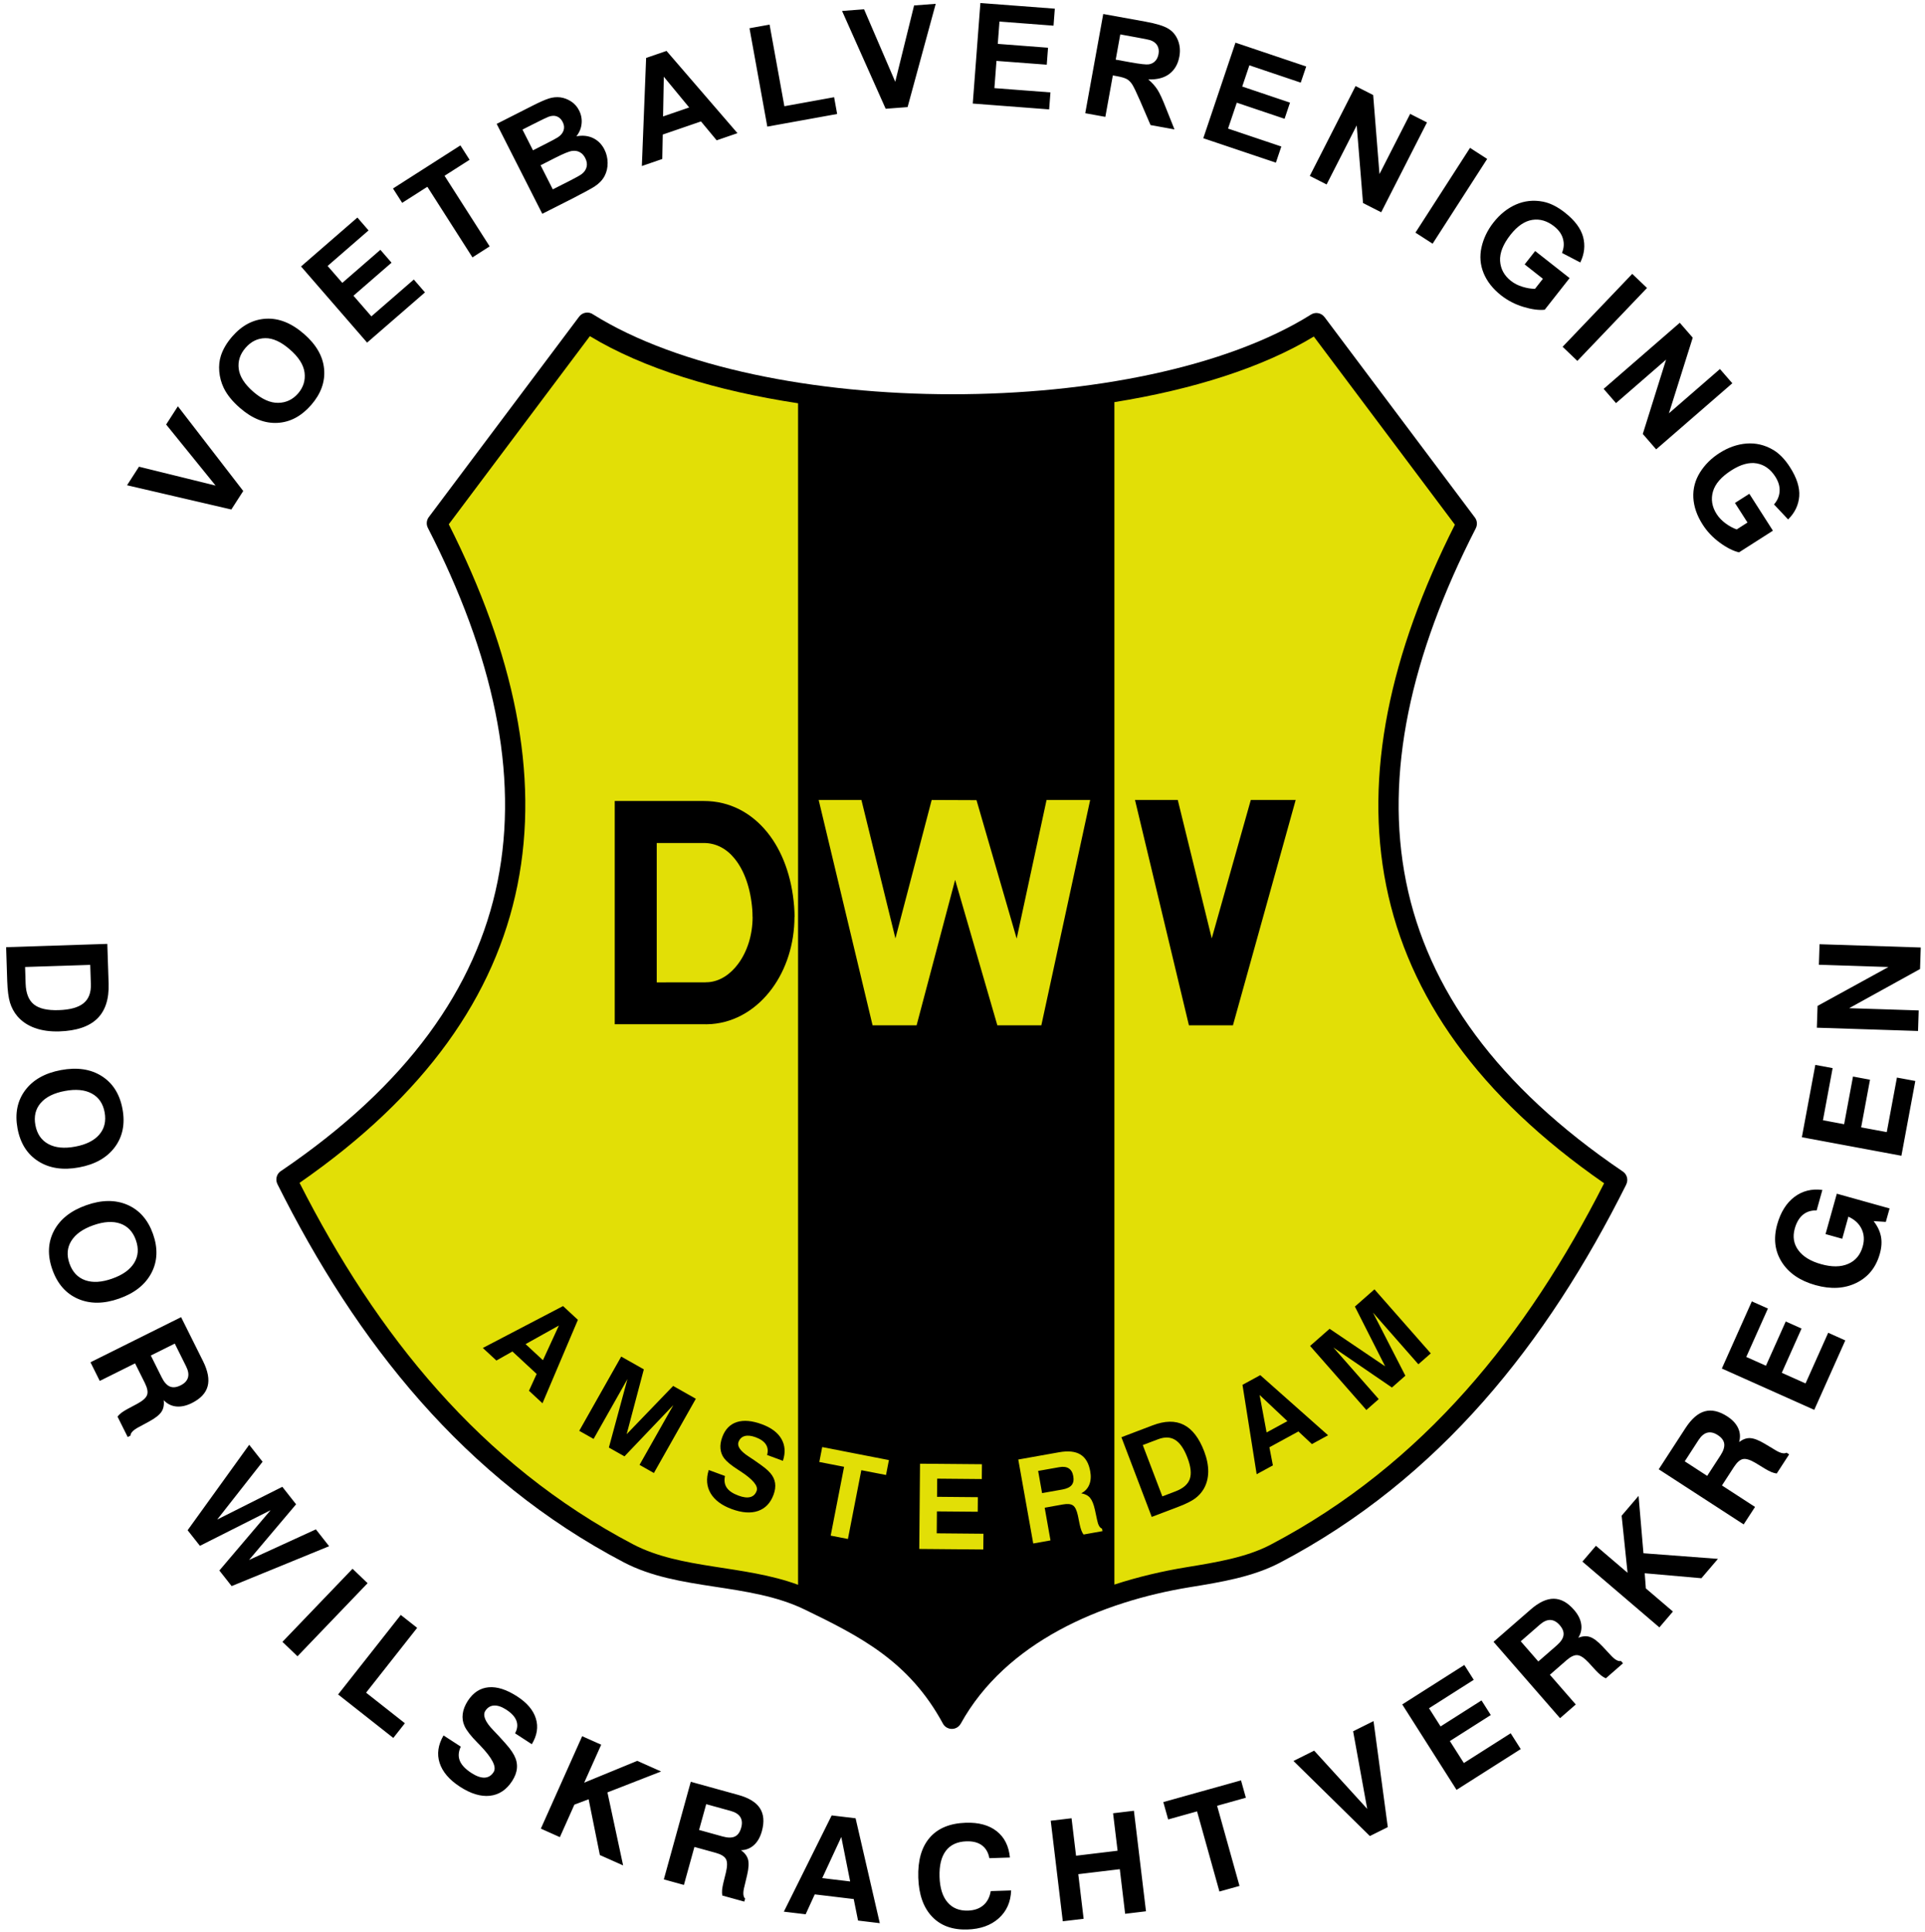
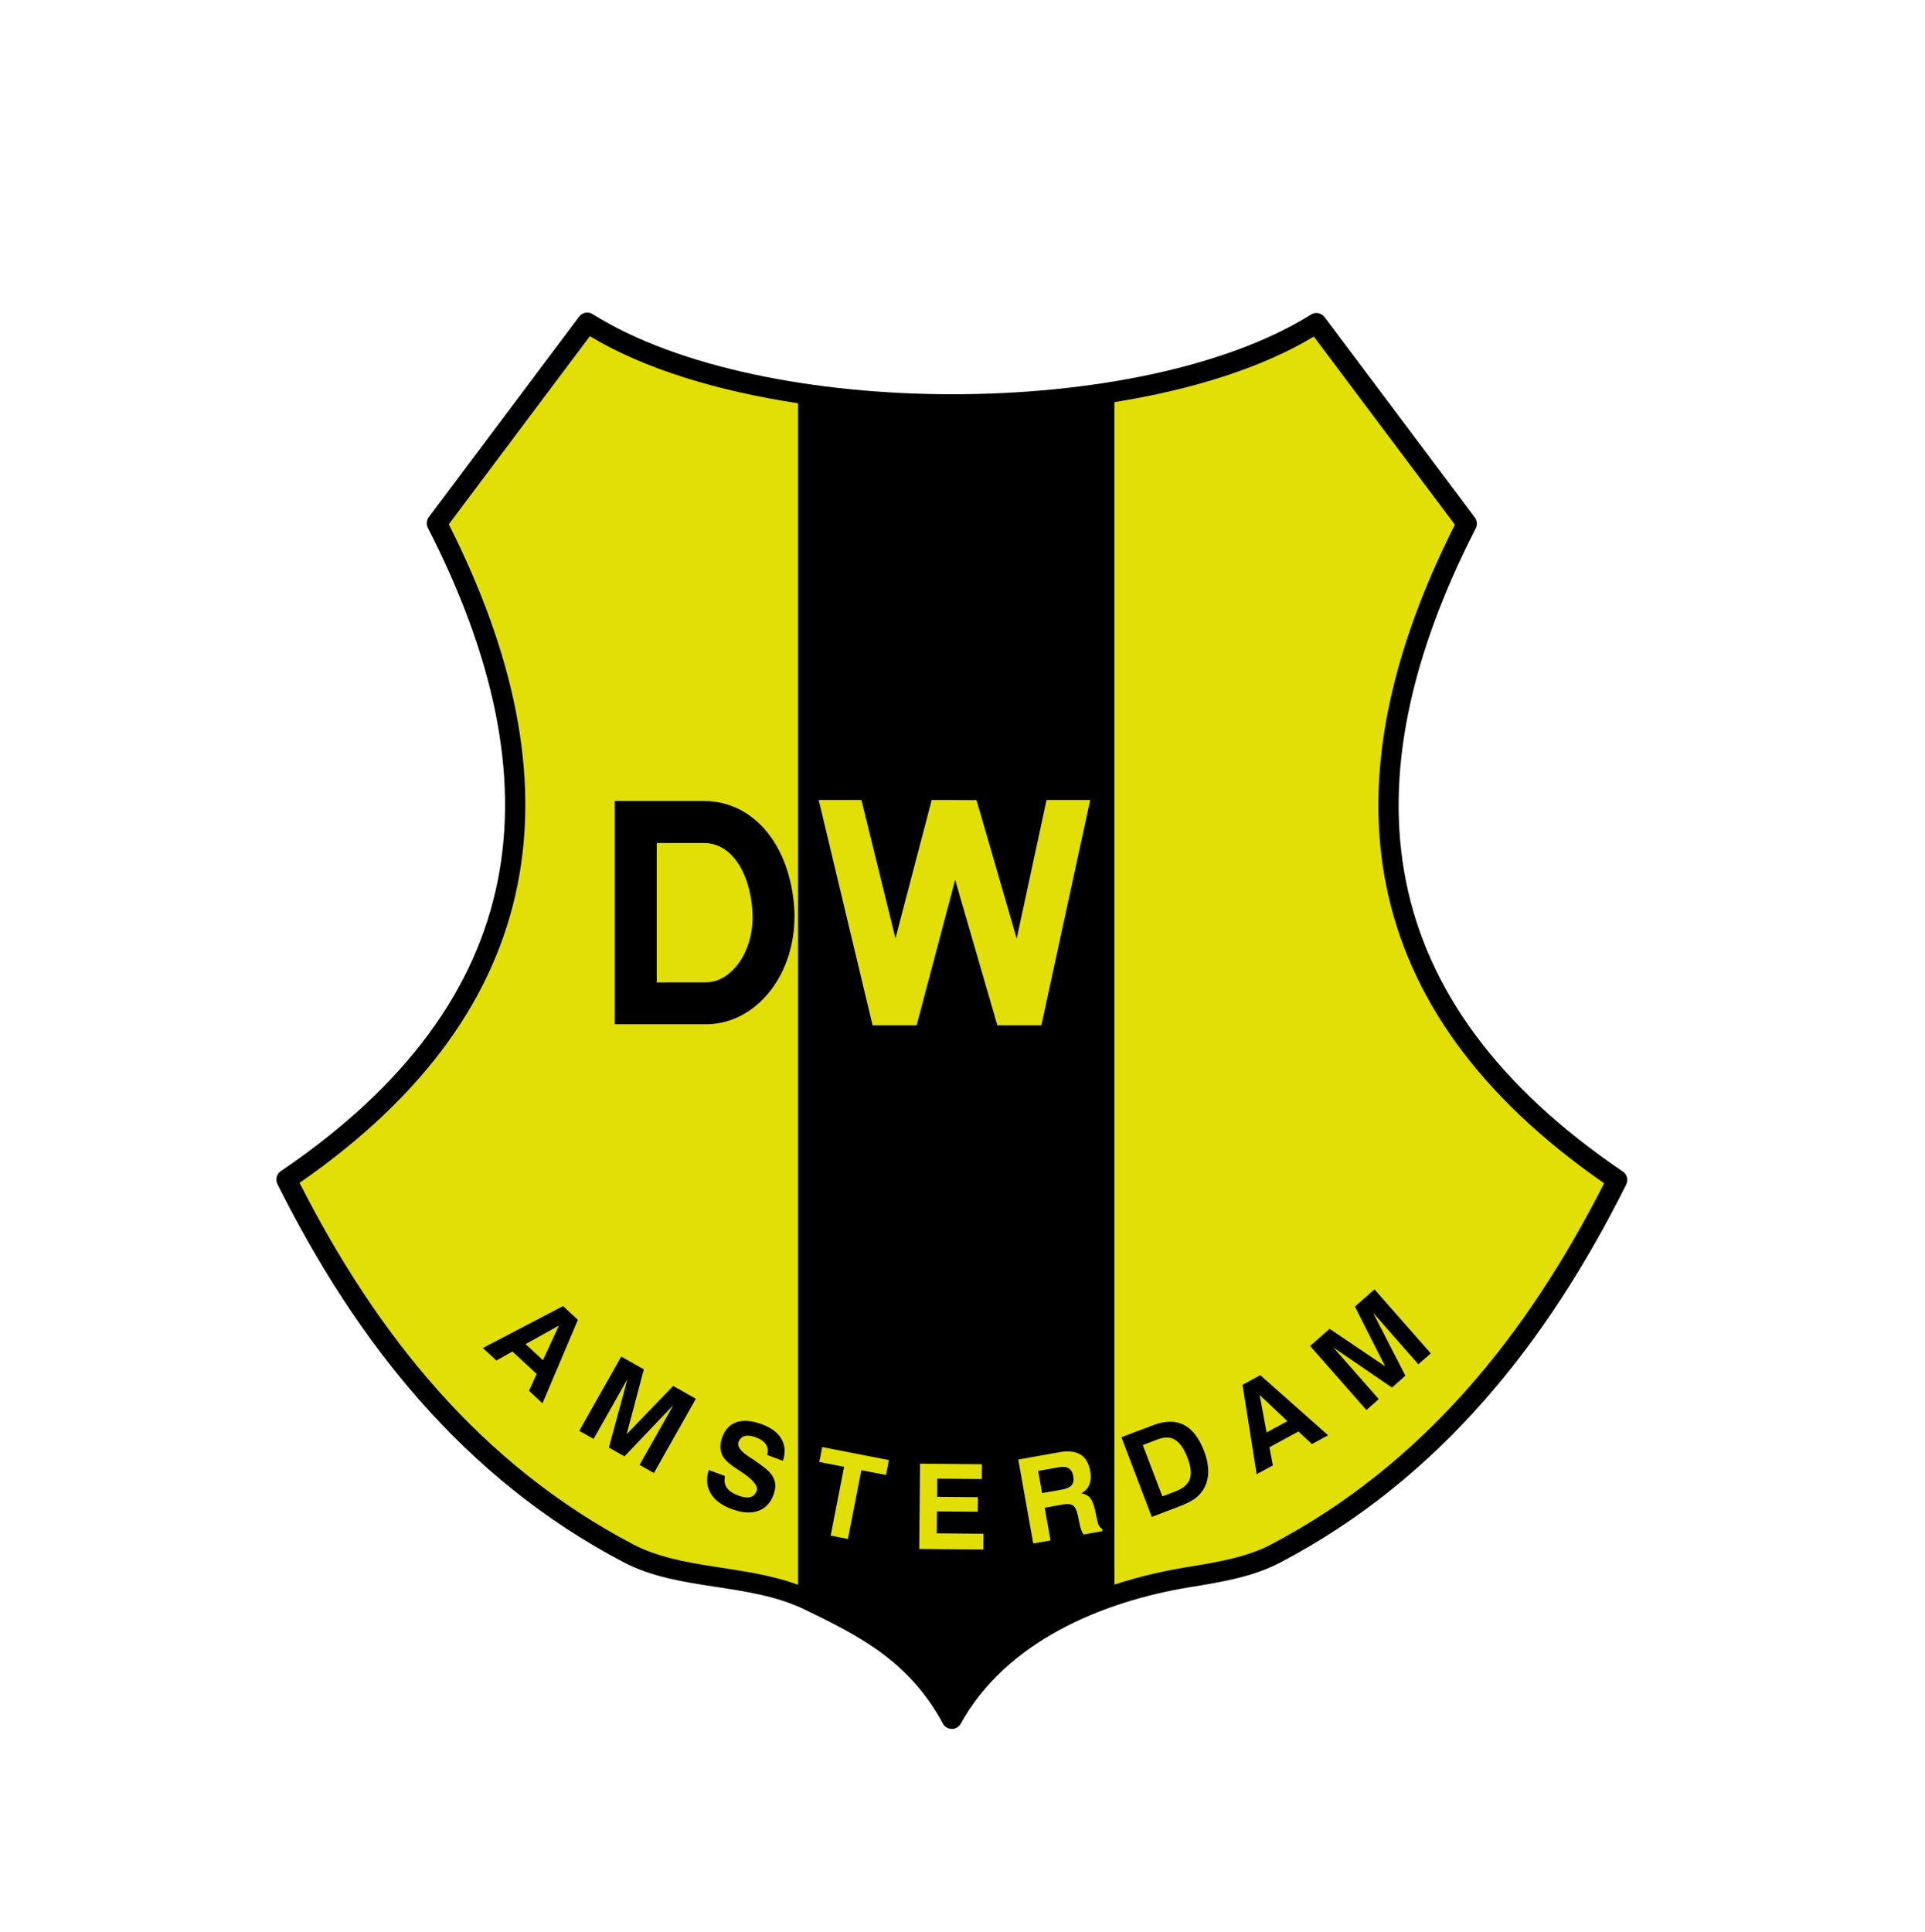
<svg xmlns="http://www.w3.org/2000/svg" width="285pt" height="286pt" viewBox="0 0 285 286" version="1.1">
  <g id="surface1">
    <path style=" stroke:none;fill-rule:nonzero;fill:rgb(0%,0%,0%);fill-opacity:1;" d="M 87.84 46.566 C 113.008 62.277 168.941 62.328 194.102 46.566 C 194.762 46.152 195.629 46.32 196.09 46.938 L 196.094 46.934 L 218.363 76.621 C 218.715 77.09 218.746 77.711 218.496 78.203 L 218.492 78.215 C 208.84 97.059 204.973 114.605 208.172 130.535 C 211.367 146.43 221.645 160.824 240.266 173.441 C 240.895 173.863 241.098 174.691 240.766 175.352 L 240.773 175.355 C 229.043 198.828 213.117 218.953 189.52 231.34 C 185.508 233.449 180.855 234.215 176.129 234.984 C 163.09 237.117 148.934 243.07 142.238 255.188 C 141.84 255.91 140.926 256.176 140.203 255.777 C 139.938 255.633 139.73 255.418 139.602 255.176 C 137.102 250.551 134.016 247.316 130.59 244.773 C 127.109 242.191 123.199 240.254 119.152 238.293 C 110.828 234.258 100.512 235.582 92.32 231.281 C 68.738 218.902 52.785 198.758 41.07 175.297 C 40.715 174.57 40.984 173.695 41.68 173.309 C 60.234 160.711 70.484 146.34 73.672 130.477 C 76.875 114.543 73.004 96.992 63.344 78.145 C 63.074 77.621 63.148 77.008 63.477 76.562 L 85.746 46.875 C 86.234 46.219 87.18 46.078 87.84 46.566 " />
    <path style=" stroke:none;fill-rule:nonzero;fill:rgb(88.672%,87.5%,2.353%);fill-opacity:1;" d="M 118.156 234.621 L 118.156 59.703 C 106.145 57.879 95.25 54.566 87.332 49.766 L 66.441 77.617 C 76.094 96.746 79.91 114.66 76.609 131.059 C 73.324 147.422 62.977 162.203 44.348 175.117 C 55.742 197.539 71.102 216.75 93.719 228.625 C 100.82 232.352 110.137 231.664 118.156 234.621 Z M 164.988 59.535 L 164.988 234.59 C 168.52 233.441 172.125 232.598 175.648 232.023 C 180.129 231.289 184.547 230.562 188.121 228.684 C 210.754 216.801 226.086 197.613 237.492 175.176 C 218.863 162.262 208.523 147.48 205.23 131.117 C 201.938 114.727 205.746 96.805 215.398 77.676 L 194.512 49.824 C 186.871 54.453 176.48 57.688 164.988 59.535 " />
-     <path style=" stroke:none;fill-rule:nonzero;fill:rgb(0%,0%,0%);fill-opacity:1;" d="M 3.715 143.16 L 3.793 145.633 C 3.844 147.062 4.25 148.09 5.023 148.703 C 5.793 149.324 7.02 149.602 8.699 149.547 C 10.379 149.492 11.598 149.152 12.363 148.531 C 13.133 147.906 13.496 146.965 13.453 145.691 L 13.359 142.844 Z M 0.906 140.227 L 15.887 139.738 L 16.082 145.605 C 16.156 147.91 15.59 149.645 14.387 150.812 C 13.184 151.984 11.32 152.609 8.801 152.695 C 7.426 152.738 6.215 152.57 5.156 152.188 C 4.098 151.805 3.238 151.227 2.574 150.453 C 2.082 149.871 1.719 149.203 1.484 148.449 C 1.254 147.699 1.117 146.637 1.07 145.266 Z M 9.602 161.516 C 7.98 161.816 6.789 162.41 6.023 163.297 C 5.258 164.188 5 165.277 5.238 166.566 C 5.484 167.879 6.121 168.809 7.152 169.367 C 8.188 169.93 9.512 170.059 11.137 169.754 C 12.758 169.453 13.945 168.855 14.711 167.961 C 15.473 167.066 15.73 165.969 15.488 164.66 C 15.25 163.371 14.613 162.445 13.586 161.891 C 12.559 161.336 11.23 161.211 9.602 161.516 Z M 9.023 158.422 C 11.406 157.977 13.418 158.273 15.059 159.312 C 16.699 160.352 17.723 161.969 18.133 164.168 C 18.543 166.367 18.168 168.254 17.012 169.816 C 15.848 171.383 14.086 172.387 11.707 172.828 C 9.332 173.27 7.32 172.969 5.676 171.926 C 4.031 170.887 3.004 169.262 2.594 167.059 C 2.188 164.859 2.562 162.98 3.719 161.422 C 4.883 159.863 6.652 158.863 9.023 158.422 Z M 13.816 181.395 C 12.258 181.945 11.176 182.715 10.559 183.711 C 9.938 184.707 9.852 185.824 10.289 187.066 C 10.734 188.32 11.508 189.141 12.613 189.535 C 13.723 189.926 15.051 189.848 16.605 189.297 C 18.164 188.75 19.246 187.977 19.863 186.973 C 20.477 185.969 20.562 184.848 20.117 183.59 C 19.68 182.352 18.91 181.535 17.809 181.148 C 16.707 180.762 15.379 180.844 13.816 181.395 Z M 12.766 178.43 C 15.047 177.621 17.086 177.602 18.863 178.371 C 20.645 179.145 21.91 180.586 22.656 182.695 C 23.398 184.805 23.324 186.727 22.422 188.449 C 21.516 190.176 19.93 191.441 17.648 192.246 C 15.371 193.051 13.34 193.066 11.551 192.289 C 9.766 191.516 8.5 190.07 7.754 187.961 C 7.008 185.852 7.086 183.938 7.988 182.215 C 8.895 180.496 10.488 179.234 12.766 178.43 Z M 22.328 200.68 L 23.945 203.926 C 24.297 204.633 24.699 205.082 25.148 205.27 C 25.598 205.461 26.129 205.402 26.742 205.098 C 27.324 204.809 27.684 204.426 27.824 203.957 C 27.965 203.484 27.875 202.93 27.555 202.289 L 25.875 198.914 Z M 13.395 201.68 L 26.812 195 L 30.059 201.512 C 30.785 202.977 31.016 204.215 30.742 205.23 C 30.469 206.25 29.684 207.078 28.398 207.719 C 27.582 208.125 26.812 208.293 26.094 208.223 C 25.379 208.152 24.758 207.844 24.238 207.293 C 24.32 207.98 24.211 208.551 23.906 209.008 C 23.602 209.465 23.012 209.938 22.129 210.422 L 20.57 211.266 C 20.559 211.273 20.539 211.281 20.516 211.293 C 19.723 211.715 19.324 212.129 19.316 212.543 L 18.906 212.746 L 17.398 209.723 C 17.543 209.535 17.734 209.344 17.984 209.152 C 18.238 208.965 18.551 208.77 18.93 208.566 L 20.324 207.824 C 21.145 207.379 21.625 206.945 21.777 206.516 C 21.93 206.086 21.82 205.504 21.457 204.77 L 19.996 201.84 L 14.77 204.441 Z M 27.777 226.547 L 36.895 213.895 L 38.875 216.406 L 32.156 224.965 L 41.797 220.117 L 43.836 222.707 L 36.871 230.949 L 46.766 226.418 L 48.727 228.91 L 34.293 234.816 L 32.477 232.508 L 40.059 223.582 L 29.598 228.855 Z M 41.816 243.07 L 52.195 232.25 L 54.422 234.387 L 44.043 245.207 Z M 50.059 250.859 L 59.336 239.086 L 61.762 240.996 L 54.199 250.594 L 59.945 255.121 L 58.23 257.297 Z M 65.664 256.926 L 68.219 258.582 C 67.867 259.332 67.82 260.027 68.07 260.66 C 68.324 261.297 68.891 261.898 69.773 262.473 C 70.523 262.961 71.18 263.195 71.734 263.172 C 72.289 263.156 72.734 262.883 73.074 262.359 C 73.57 261.598 72.883 260.258 71.016 258.332 L 70.953 258.266 C 70.902 258.219 70.824 258.141 70.723 258.035 C 69.719 257.02 69.07 256.188 68.777 255.543 C 68.516 254.973 68.426 254.367 68.508 253.734 C 68.586 253.102 68.84 252.457 69.262 251.801 C 70.059 250.578 71.086 249.91 72.34 249.797 C 73.594 249.684 75.004 250.133 76.574 251.152 C 78.043 252.105 78.965 253.199 79.34 254.434 C 79.719 255.668 79.516 256.93 78.738 258.227 L 76.258 256.613 C 76.605 255.977 76.672 255.359 76.461 254.766 C 76.246 254.176 75.75 253.629 74.969 253.121 C 74.293 252.68 73.688 252.473 73.148 252.5 C 72.609 252.527 72.18 252.789 71.859 253.277 C 71.43 253.941 71.82 254.902 73.035 256.16 C 73.363 256.504 73.617 256.77 73.797 256.961 C 74.566 257.789 75.098 258.395 75.398 258.773 C 75.695 259.152 75.934 259.516 76.117 259.859 C 76.445 260.477 76.582 261.102 76.535 261.738 C 76.488 262.375 76.25 263.02 75.824 263.676 C 74.977 264.984 73.879 265.711 72.527 265.859 C 71.176 266.004 69.699 265.559 68.094 264.516 C 66.512 263.488 65.512 262.316 65.086 260.996 C 64.66 259.68 64.855 258.32 65.664 256.926 Z M 80.074 270.723 L 86.191 257.039 L 89.008 258.297 L 86.492 263.918 L 94.352 260.688 L 97.879 262.262 L 89.934 265.359 L 92.254 276.168 L 88.812 274.633 L 87.148 266.375 L 85.039 267.172 L 82.891 271.984 Z M 103.5 270.918 L 106.996 271.887 C 107.758 272.094 108.359 272.098 108.801 271.891 C 109.242 271.68 109.555 271.246 109.734 270.586 C 109.91 269.961 109.867 269.438 109.609 269.02 C 109.352 268.598 108.879 268.297 108.191 268.105 L 104.555 267.102 Z M 98.281 278.238 L 102.27 263.789 L 109.281 265.727 C 110.859 266.16 111.934 266.816 112.508 267.699 C 113.082 268.586 113.176 269.719 112.797 271.102 C 112.551 271.984 112.164 272.672 111.629 273.152 C 111.098 273.641 110.453 273.898 109.699 273.918 C 110.266 274.316 110.613 274.777 110.754 275.309 C 110.891 275.84 110.844 276.598 110.617 277.574 L 110.207 279.301 C 110.203 279.312 110.195 279.332 110.191 279.359 C 109.973 280.23 110.016 280.805 110.32 281.086 L 110.195 281.527 L 106.941 280.629 C 106.895 280.398 106.883 280.125 106.906 279.812 C 106.938 279.5 107 279.137 107.102 278.719 L 107.48 277.184 C 107.695 276.277 107.695 275.629 107.477 275.23 C 107.258 274.832 106.754 274.523 105.965 274.305 L 102.809 273.434 L 101.254 279.059 Z M 124.555 271.961 L 121.734 278.047 L 125.867 278.543 Z M 123.133 268.766 L 126.672 269.191 L 130.254 284.719 L 127.035 284.332 L 126.395 281.148 L 120.625 280.457 L 119.277 283.402 L 116.051 283.016 Z M 149.699 279.875 C 149.641 281.582 149.031 282.957 147.863 284 C 146.703 285.043 145.156 285.594 143.23 285.656 C 141.012 285.727 139.27 285.094 137.992 283.75 C 136.715 282.406 136.035 280.484 135.953 277.988 C 135.871 275.434 136.438 273.465 137.645 272.062 C 138.855 270.664 140.637 269.93 142.988 269.852 C 144.898 269.789 146.426 270.207 147.562 271.102 C 148.707 272 149.355 273.297 149.52 275 L 146.477 275.098 C 146.32 274.254 145.953 273.621 145.379 273.195 C 144.805 272.77 144.035 272.57 143.078 272.602 C 141.727 272.648 140.707 273.117 140.031 274.016 C 139.355 274.914 139.047 276.203 139.102 277.887 C 139.156 279.512 139.547 280.762 140.277 281.621 C 141.008 282.488 142.02 282.898 143.316 282.859 C 144.25 282.828 145.008 282.562 145.586 282.066 C 146.168 281.57 146.531 280.871 146.68 279.973 Z M 157.348 284.438 L 155.562 269.555 L 158.645 269.188 L 159.312 274.734 L 165.461 273.996 L 164.793 268.449 L 167.879 268.078 L 169.664 282.961 L 166.578 283.332 L 165.789 276.727 L 159.641 277.465 L 160.434 284.07 Z M 180.539 280.035 L 177.227 268.168 L 172.949 269.363 L 172.23 266.793 L 183.734 263.578 L 184.453 266.148 L 180.195 267.34 L 183.512 279.207 Z M 202.812 271.82 L 191.504 260.707 L 194.566 259.18 L 202.418 267.797 L 200.332 256.309 L 203.355 254.805 L 205.465 270.5 Z M 215.645 264.984 L 207.605 252.336 L 216.797 246.492 L 218.191 248.691 L 211.57 252.902 L 213.281 255.594 L 219.34 251.742 L 220.715 253.906 L 214.656 257.758 L 216.727 261.012 L 223.66 256.605 L 225.148 258.945 Z M 227.75 245.977 L 230.484 243.594 C 231.078 243.074 231.41 242.574 231.48 242.094 C 231.551 241.605 231.363 241.109 230.914 240.594 C 230.484 240.102 230.027 239.852 229.535 239.832 C 229.043 239.816 228.531 240.043 227.988 240.512 L 225.148 242.988 Z M 230.969 254.371 L 221.121 243.066 L 226.609 238.289 C 227.844 237.211 228.98 236.68 230.035 236.688 C 231.09 236.695 232.09 237.246 233.031 238.328 C 233.633 239.016 233.988 239.719 234.098 240.43 C 234.211 241.145 234.07 241.82 233.672 242.465 C 234.312 242.211 234.895 242.172 235.41 242.352 C 235.934 242.531 236.535 242.984 237.227 243.715 L 238.438 245.012 C 238.445 245.02 238.461 245.035 238.48 245.059 C 239.086 245.719 239.586 246 239.988 245.902 L 240.289 246.246 L 237.746 248.469 C 237.523 248.379 237.293 248.238 237.047 248.043 C 236.801 247.848 236.531 247.594 236.238 247.281 L 235.172 246.113 C 234.531 245.434 233.988 245.078 233.535 245.039 C 233.086 245 232.547 245.254 231.93 245.789 L 229.461 247.941 L 233.297 252.344 Z M 245.676 240.93 L 234.277 231.191 L 236.281 228.848 L 240.965 232.848 L 240.086 224.395 L 242.594 221.461 L 243.316 229.953 L 254.344 230.785 L 251.895 233.652 L 243.504 232.914 L 243.672 235.16 L 247.68 238.582 Z M 252.75 218.5 L 254.727 215.457 C 255.156 214.797 255.336 214.223 255.273 213.742 C 255.207 213.254 254.887 212.828 254.312 212.457 C 253.77 212.102 253.254 211.984 252.781 212.102 C 252.301 212.223 251.871 212.582 251.48 213.18 L 249.43 216.344 Z M 258.152 225.684 L 245.578 217.523 L 249.539 211.422 C 250.434 210.047 251.383 209.223 252.398 208.941 C 253.41 208.66 254.523 208.914 255.727 209.695 C 256.492 210.191 257.031 210.77 257.332 211.422 C 257.637 212.078 257.684 212.77 257.48 213.496 C 258.027 213.078 258.574 212.879 259.121 212.91 C 259.672 212.938 260.379 213.211 261.242 213.723 L 262.762 214.633 C 262.773 214.641 262.793 214.652 262.816 214.668 C 263.578 215.137 264.141 215.27 264.5 215.066 L 264.887 215.316 L 263.047 218.148 C 262.809 218.121 262.547 218.051 262.258 217.934 C 261.969 217.812 261.641 217.641 261.273 217.418 L 259.926 216.594 C 259.125 216.117 258.504 215.922 258.059 216.008 C 257.613 216.098 257.164 216.484 256.719 217.172 L 254.938 219.918 L 259.836 223.098 Z M 268.605 208.723 L 254.922 202.605 L 259.363 192.664 L 261.742 193.727 L 258.539 200.891 L 261.453 202.191 L 264.383 195.641 L 266.723 196.688 L 263.797 203.238 L 267.316 204.812 L 270.668 197.312 L 273.199 198.445 Z M 277.391 180.785 C 277.969 181.523 278.328 182.281 278.48 183.059 C 278.629 183.84 278.574 184.688 278.316 185.605 C 277.754 187.629 276.594 189.066 274.844 189.926 C 273.09 190.785 271.074 190.898 268.793 190.262 C 266.488 189.617 264.828 188.477 263.793 186.844 C 262.762 185.211 262.539 183.352 263.117 181.273 C 263.625 179.465 264.473 178.109 265.656 177.207 C 266.844 176.309 268.227 175.961 269.805 176.168 L 268.957 179.199 C 268.152 179.176 267.477 179.387 266.926 179.84 C 266.375 180.297 265.973 180.98 265.719 181.887 C 265.383 183.094 265.559 184.164 266.254 185.102 C 266.945 186.039 268.074 186.727 269.637 187.16 C 271.203 187.598 272.535 187.586 273.625 187.113 C 274.711 186.645 275.434 185.781 275.781 184.527 C 276.047 183.586 275.988 182.723 275.609 181.934 C 275.234 181.148 274.582 180.547 273.656 180.125 L 272.746 183.395 L 270.273 182.703 L 271.945 176.723 L 279.758 178.906 L 279.199 180.898 Z M 281.508 171.105 L 266.77 168.363 L 268.762 157.656 L 271.324 158.133 L 269.891 165.848 L 273.027 166.434 L 274.34 159.379 L 276.859 159.848 L 275.547 166.902 L 279.34 167.605 L 280.844 159.531 L 283.566 160.035 Z M 283.969 152.633 L 268.988 152.148 L 269.094 148.922 L 279.582 143.164 L 269.289 142.832 L 269.387 139.789 L 284.371 140.273 L 284.266 143.461 L 273.773 149.258 L 284.066 149.59 Z M 34.25 75.43 L 18.809 71.84 L 20.578 69.094 L 31.918 71.887 L 24.598 62.848 L 26.336 60.148 L 36.012 72.691 Z M 35.551 60.418 C 34.398 59.422 33.586 58.41 33.102 57.387 C 32.746 56.633 32.535 55.836 32.461 54.992 C 32.391 54.152 32.473 53.375 32.707 52.652 C 33.02 51.691 33.574 50.754 34.371 49.832 C 35.816 48.168 37.484 47.289 39.383 47.184 C 41.281 47.082 43.152 47.828 44.992 49.426 C 46.816 51.008 47.812 52.742 47.984 54.625 C 48.156 56.508 47.523 58.281 46.086 59.938 C 44.629 61.613 42.961 62.508 41.074 62.605 C 39.191 62.707 37.352 61.98 35.551 60.418 Z M 37.508 58.004 C 38.789 59.113 40.012 59.656 41.188 59.641 C 42.359 59.621 43.34 59.156 44.129 58.25 C 44.918 57.34 45.234 56.309 45.09 55.156 C 44.941 54.004 44.211 52.859 42.902 51.727 C 41.605 50.602 40.395 50.047 39.266 50.066 C 38.137 50.082 37.164 50.559 36.348 51.5 C 35.531 52.441 35.199 53.48 35.344 54.613 C 35.488 55.746 36.211 56.879 37.508 58.004 Z M 54.352 50.723 L 44.57 39.449 L 52.914 32.207 L 54.566 34.113 L 48.504 39.375 L 50.68 41.879 L 56.316 36.984 L 57.969 38.891 L 52.332 43.781 L 54.984 46.836 L 61.266 41.383 L 62.918 43.289 Z M 69.949 38.105 L 63.27 27.652 L 59.543 30.031 L 58.184 27.906 L 68.164 21.527 L 69.523 23.656 L 65.816 26.023 L 72.496 36.477 Z M 73.535 18.34 L 78.859 15.641 C 79.918 15.105 80.723 14.75 81.285 14.574 C 81.852 14.398 82.406 14.348 82.957 14.414 C 83.504 14.488 84.031 14.684 84.539 15.008 C 85.047 15.328 85.449 15.781 85.738 16.355 C 86.051 16.977 86.176 17.633 86.105 18.32 C 86.035 19.012 85.773 19.629 85.332 20.18 C 86.262 20.008 87.086 20.098 87.812 20.445 C 88.535 20.797 89.094 21.355 89.484 22.129 C 89.793 22.734 89.953 23.395 89.961 24.109 C 89.969 24.824 89.816 25.48 89.504 26.07 C 89.188 26.66 88.695 27.176 88.02 27.617 C 87.598 27.891 86.531 28.473 84.824 29.355 L 80.289 31.652 Z M 77.355 19.184 L 78.91 22.254 L 80.672 21.359 C 81.715 20.828 82.359 20.484 82.598 20.324 C 83.031 20.039 83.312 19.699 83.441 19.301 C 83.57 18.902 83.527 18.492 83.309 18.066 C 83.102 17.652 82.82 17.383 82.461 17.238 C 82.105 17.094 81.688 17.113 81.215 17.285 C 80.934 17.391 80.16 17.762 78.898 18.402 Z M 80.035 24.465 L 81.844 28.035 L 84.336 26.773 C 85.305 26.281 85.906 25.941 86.141 25.758 C 86.5 25.48 86.738 25.137 86.844 24.727 C 86.953 24.316 86.887 23.875 86.648 23.402 C 86.445 23 86.176 22.711 85.84 22.531 C 85.508 22.348 85.121 22.285 84.691 22.348 C 84.262 22.402 83.43 22.742 82.207 23.363 Z M 109.184 19.715 L 106.105 20.773 L 103.781 17.977 L 98.121 19.922 L 98.051 23.539 L 95.027 24.578 L 95.66 8.578 L 98.68 7.539 Z M 102.035 15.91 L 98.277 11.359 L 98.168 17.238 Z M 113.602 18.746 L 110.965 4.18 L 113.938 3.645 L 116.129 15.727 L 123.492 14.391 L 123.941 16.875 Z M 131.125 16.102 L 124.668 1.621 L 127.926 1.375 L 132.543 12.105 L 135.332 0.809 L 138.535 0.566 L 134.371 15.855 Z M 144.02 15.332 L 145.148 0.449 L 156.168 1.285 L 155.977 3.801 L 147.973 3.191 L 147.723 6.496 L 155.164 7.066 L 154.973 9.578 L 147.531 9.016 L 147.223 13.047 L 155.52 13.68 L 155.328 16.195 Z M 160.672 16.762 L 163.336 2.074 L 169.578 3.203 C 171.148 3.488 172.27 3.828 172.93 4.223 C 173.598 4.613 174.082 5.188 174.387 5.938 C 174.691 6.691 174.766 7.5 174.609 8.367 C 174.41 9.473 173.922 10.324 173.148 10.926 C 172.371 11.527 171.324 11.801 170.004 11.758 C 170.578 12.246 171.027 12.754 171.363 13.273 C 171.699 13.797 172.113 14.695 172.609 15.965 L 173.883 19.156 L 170.34 18.516 L 168.793 14.922 C 168.234 13.645 167.844 12.832 167.613 12.48 C 167.387 12.137 167.125 11.879 166.832 11.711 C 166.535 11.547 166.043 11.398 165.359 11.277 L 164.758 11.168 L 163.648 17.301 Z M 165.184 8.828 L 167.379 9.227 C 168.801 9.484 169.695 9.582 170.074 9.527 C 170.445 9.473 170.766 9.312 171.016 9.055 C 171.273 8.797 171.438 8.445 171.52 8.008 C 171.609 7.512 171.547 7.09 171.34 6.734 C 171.133 6.383 170.793 6.121 170.328 5.957 C 170.094 5.879 169.371 5.73 168.172 5.516 L 165.859 5.094 Z M 178.148 20.465 L 182.914 6.316 L 193.387 9.844 L 192.578 12.234 L 184.973 9.672 L 183.914 12.812 L 190.988 15.195 L 190.184 17.586 L 183.109 15.203 L 181.816 19.035 L 189.703 21.691 L 188.898 24.082 Z M 193.918 26.043 L 200.695 12.742 L 203.301 14.07 L 204.234 25.77 L 208.777 16.859 L 211.266 18.125 L 204.488 31.426 L 201.797 30.055 L 200.863 18.566 L 196.406 27.309 Z M 209.559 34.441 L 217.641 21.891 L 220.18 23.527 L 212.102 36.078 Z M 225.727 39.145 L 227.285 37.164 L 232.383 41.172 L 228.699 45.855 C 227.824 45.949 226.773 45.809 225.543 45.434 C 224.312 45.062 223.219 44.492 222.25 43.734 C 221.023 42.77 220.16 41.672 219.652 40.438 C 219.148 39.207 219.047 37.926 219.34 36.609 C 219.637 35.289 220.23 34.062 221.117 32.934 C 222.078 31.711 223.191 30.824 224.453 30.273 C 225.715 29.727 227.039 29.586 228.422 29.852 C 229.484 30.055 230.57 30.594 231.691 31.477 C 233.145 32.621 234.043 33.824 234.383 35.078 C 234.715 36.336 234.578 37.594 233.965 38.859 L 231.254 37.445 C 231.543 36.742 231.594 36.039 231.398 35.348 C 231.211 34.656 230.77 34.043 230.09 33.504 C 229.055 32.695 227.977 32.375 226.852 32.555 C 225.723 32.734 224.648 33.469 223.633 34.758 C 222.535 36.156 222.023 37.445 222.09 38.625 C 222.164 39.809 222.695 40.797 223.699 41.586 C 224.191 41.973 224.77 42.266 225.418 42.461 C 226.07 42.66 226.684 42.758 227.258 42.762 L 228.43 41.273 Z M 231.348 51.34 L 241.656 40.547 L 243.844 42.633 L 233.531 53.43 Z M 237.422 57.57 L 248.695 47.785 L 250.613 49.992 L 247.086 61.191 L 254.641 54.633 L 256.473 56.742 L 245.199 66.527 L 243.219 64.246 L 246.664 53.246 L 239.254 59.68 Z M 256.863 74.461 L 258.992 73.105 L 262.484 78.566 L 257.465 81.773 C 256.609 81.574 255.66 81.098 254.621 80.34 C 253.586 79.582 252.734 78.688 252.074 77.648 C 251.234 76.336 250.777 75.016 250.703 73.684 C 250.637 72.355 250.961 71.109 251.672 69.965 C 252.387 68.812 253.348 67.852 254.559 67.078 C 255.871 66.238 257.211 65.77 258.582 65.664 C 259.953 65.562 261.25 65.863 262.473 66.574 C 263.406 67.113 264.254 67.98 265.02 69.184 C 266.02 70.742 266.473 72.176 266.379 73.473 C 266.277 74.77 265.734 75.91 264.734 76.902 L 262.645 74.68 C 263.148 74.105 263.426 73.461 263.473 72.742 C 263.52 72.027 263.309 71.305 262.84 70.57 C 262.133 69.465 261.219 68.809 260.098 68.605 C 258.973 68.406 257.719 68.746 256.336 69.633 C 254.84 70.586 253.93 71.637 253.605 72.773 C 253.281 73.914 253.461 75.02 254.148 76.098 C 254.488 76.625 254.934 77.09 255.48 77.492 C 256.031 77.895 256.578 78.188 257.121 78.379 L 258.719 77.359 L 256.863 74.461 " />
    <path style=" stroke:none;fill-rule:nonzero;fill:rgb(0%,0%,0%);fill-opacity:1;" d="M 202.293 208.746 L 193.961 199.262 L 196.848 196.723 L 205.074 202.281 L 200.594 193.434 L 203.492 190.883 L 211.828 200.363 L 209.992 201.977 L 203.273 194.328 L 208.066 203.668 L 206.078 205.418 L 197.406 199.488 L 204.125 207.133 Z M 183.953 205.02 L 186.586 203.586 L 196.625 212.488 L 194.23 213.793 L 192.234 211.922 L 187.938 214.266 L 188.453 216.945 L 186.051 218.254 Z M 186.488 206.52 L 187.523 212.07 L 190.602 210.395 Z M 170.516 224.574 L 166.027 212.777 L 170.648 211.02 C 172.461 210.328 173.996 210.301 175.258 210.941 C 176.52 211.578 177.527 212.891 178.285 214.875 C 178.695 215.957 178.891 216.969 178.879 217.914 C 178.863 218.863 178.637 219.707 178.203 220.445 C 177.875 221 177.441 221.473 176.906 221.863 C 176.371 222.254 175.562 222.652 174.48 223.066 Z M 172.086 221.535 L 174.031 220.793 C 175.156 220.363 175.863 219.758 176.141 218.977 C 176.422 218.191 176.309 217.141 175.805 215.816 C 175.305 214.496 174.699 213.617 173.992 213.176 C 173.285 212.734 172.434 212.703 171.434 213.086 L 169.191 213.938 L 172.086 221.535 " />
    <path style=" stroke:none;fill-rule:nonzero;fill:rgb(88.672%,87.5%,2.353%);fill-opacity:1;" d="M 152.973 228.508 L 150.758 216.078 L 156.789 215.004 C 158.148 214.762 159.199 214.871 159.957 215.336 C 160.715 215.797 161.199 216.629 161.41 217.816 C 161.547 218.574 161.5 219.238 161.27 219.797 C 161.043 220.359 160.645 220.789 160.078 221.078 C 160.652 221.176 161.09 221.398 161.387 221.754 C 161.684 222.109 161.922 222.699 162.105 223.523 L 162.418 224.984 C 162.422 224.996 162.426 225.012 162.43 225.035 C 162.578 225.777 162.82 226.199 163.152 226.301 L 163.223 226.68 L 160.422 227.18 C 160.301 227.02 160.191 226.82 160.098 226.57 C 160.008 226.324 159.922 226.023 159.848 225.672 L 159.582 224.367 C 159.414 223.598 159.18 223.105 158.867 222.883 C 158.559 222.66 158.062 222.605 157.383 222.727 L 154.668 223.211 L 155.527 228.051 Z M 154.281 221.051 L 157.289 220.516 C 157.945 220.398 158.402 220.18 158.66 219.863 C 158.922 219.543 159 219.102 158.898 218.535 C 158.805 217.996 158.578 217.613 158.234 217.391 C 157.887 217.164 157.414 217.105 156.824 217.211 L 153.699 217.766 Z M 136.098 229.316 L 136.211 216.695 L 145.379 216.773 L 145.359 218.969 L 138.754 218.91 L 138.73 221.598 L 144.773 221.652 L 144.754 223.809 L 138.711 223.758 L 138.684 227.004 L 145.602 227.066 L 145.578 229.398 Z M 122.984 227.344 L 124.969 217.156 L 121.301 216.441 L 121.73 214.234 L 131.605 216.16 L 131.176 218.367 L 127.52 217.656 L 125.535 227.84 L 122.984 227.344 " />
    <path style=" stroke:none;fill-rule:nonzero;fill:rgb(0%,0%,0%);fill-opacity:1;" d="M 104.93 217.629 L 107.336 218.516 C 107.188 219.195 107.277 219.777 107.598 220.25 C 107.922 220.727 108.504 221.117 109.336 221.422 C 110.039 221.684 110.621 221.754 111.074 221.637 C 111.527 221.52 111.844 221.211 112.023 220.719 C 112.289 220 111.477 219.027 109.586 217.793 L 109.52 217.75 C 109.473 217.719 109.395 217.668 109.289 217.602 C 108.277 216.953 107.59 216.391 107.227 215.914 C 106.906 215.496 106.723 215.016 106.672 214.48 C 106.617 213.949 106.707 213.371 106.934 212.754 C 107.359 211.602 108.078 210.863 109.086 210.535 C 110.098 210.211 111.34 210.316 112.816 210.863 C 114.199 211.375 115.16 212.098 115.699 213.043 C 116.238 213.984 116.309 215.059 115.91 216.27 L 113.57 215.406 C 113.738 214.816 113.68 214.301 113.395 213.852 C 113.109 213.406 112.602 213.047 111.867 212.777 C 111.23 212.543 110.691 212.484 110.254 212.605 C 109.816 212.727 109.512 213.02 109.34 213.48 C 109.109 214.109 109.609 214.828 110.84 215.633 C 111.172 215.855 111.434 216.023 111.617 216.148 C 112.398 216.688 112.949 217.086 113.266 217.34 C 113.582 217.598 113.848 217.852 114.059 218.098 C 114.445 218.547 114.672 219.031 114.754 219.562 C 114.828 220.094 114.754 220.668 114.527 221.285 C 114.074 222.52 113.305 223.32 112.223 223.695 C 111.145 224.066 109.848 223.969 108.336 223.414 C 106.844 222.863 105.805 222.086 105.211 221.082 C 104.617 220.078 104.523 218.926 104.93 217.629 Z M 85.758 211.828 L 91.973 200.836 L 95.32 202.73 L 92.777 212.328 L 99.66 205.184 L 103.02 207.082 L 96.809 218.074 L 94.684 216.871 L 99.695 208.012 L 92.453 215.609 L 90.145 214.305 L 92.895 204.164 L 87.883 213.027 Z M 83.359 193.359 L 85.559 195.398 L 80.316 207.75 L 78.316 205.898 L 79.453 203.41 L 75.867 200.082 L 73.492 201.422 L 71.484 199.562 Z M 82.746 196.238 L 77.812 198.992 L 80.383 201.375 Z M 82.746 196.238 " />
    <path style=" stroke:none;fill-rule:nonzero;fill:rgb(0%,0%,0%);fill-opacity:1;" d="M 91.012 148.535 L 91.012 118.586 L 104.215 118.586 C 107.996 118.586 111.238 120.297 113.621 123.254 C 115.812 125.977 117.23 129.77 117.574 134.207 C 117.613 134.746 117.637 135.258 117.637 135.734 L 117.621 135.734 C 117.625 139.785 116.375 143.523 114.316 146.328 C 112.105 149.344 108.961 151.328 105.352 151.609 C 105.043 151.633 104.758 151.645 104.496 151.645 L 104.496 151.633 L 91.012 151.633 Z M 97.23 124.805 L 97.23 145.438 L 104.496 145.434 L 104.496 145.422 C 104.656 145.422 104.789 145.418 104.891 145.41 C 106.594 145.277 108.148 144.246 109.312 142.66 C 110.629 140.867 111.426 138.422 111.426 135.734 L 111.414 135.734 C 111.414 135.355 111.402 135 111.379 134.672 C 111.133 131.508 110.203 128.902 108.785 127.145 C 107.594 125.66 106.016 124.805 104.215 124.805 L 97.23 124.805 " />
    <path style=" stroke:none;fill-rule:nonzero;fill:rgb(88.672%,87.5%,2.353%);fill-opacity:1;" d="M 127.535 118.434 L 132.57 138.926 L 137.938 118.434 L 144.574 118.461 L 150.52 138.953 L 154.945 118.434 L 161.402 118.434 L 154.172 151.797 L 147.66 151.797 L 141.41 130.258 L 135.703 151.797 L 129.188 151.797 L 121.207 118.434 L 127.535 118.434 " />
-     <path style=" stroke:none;fill-rule:nonzero;fill:rgb(0%,0%,0%);fill-opacity:1;" d="M 174.371 118.434 L 179.402 138.926 L 185.184 118.434 L 191.828 118.434 L 182.539 151.797 L 176.023 151.797 L 168.039 118.434 L 174.371 118.434 " />
  </g>
</svg>